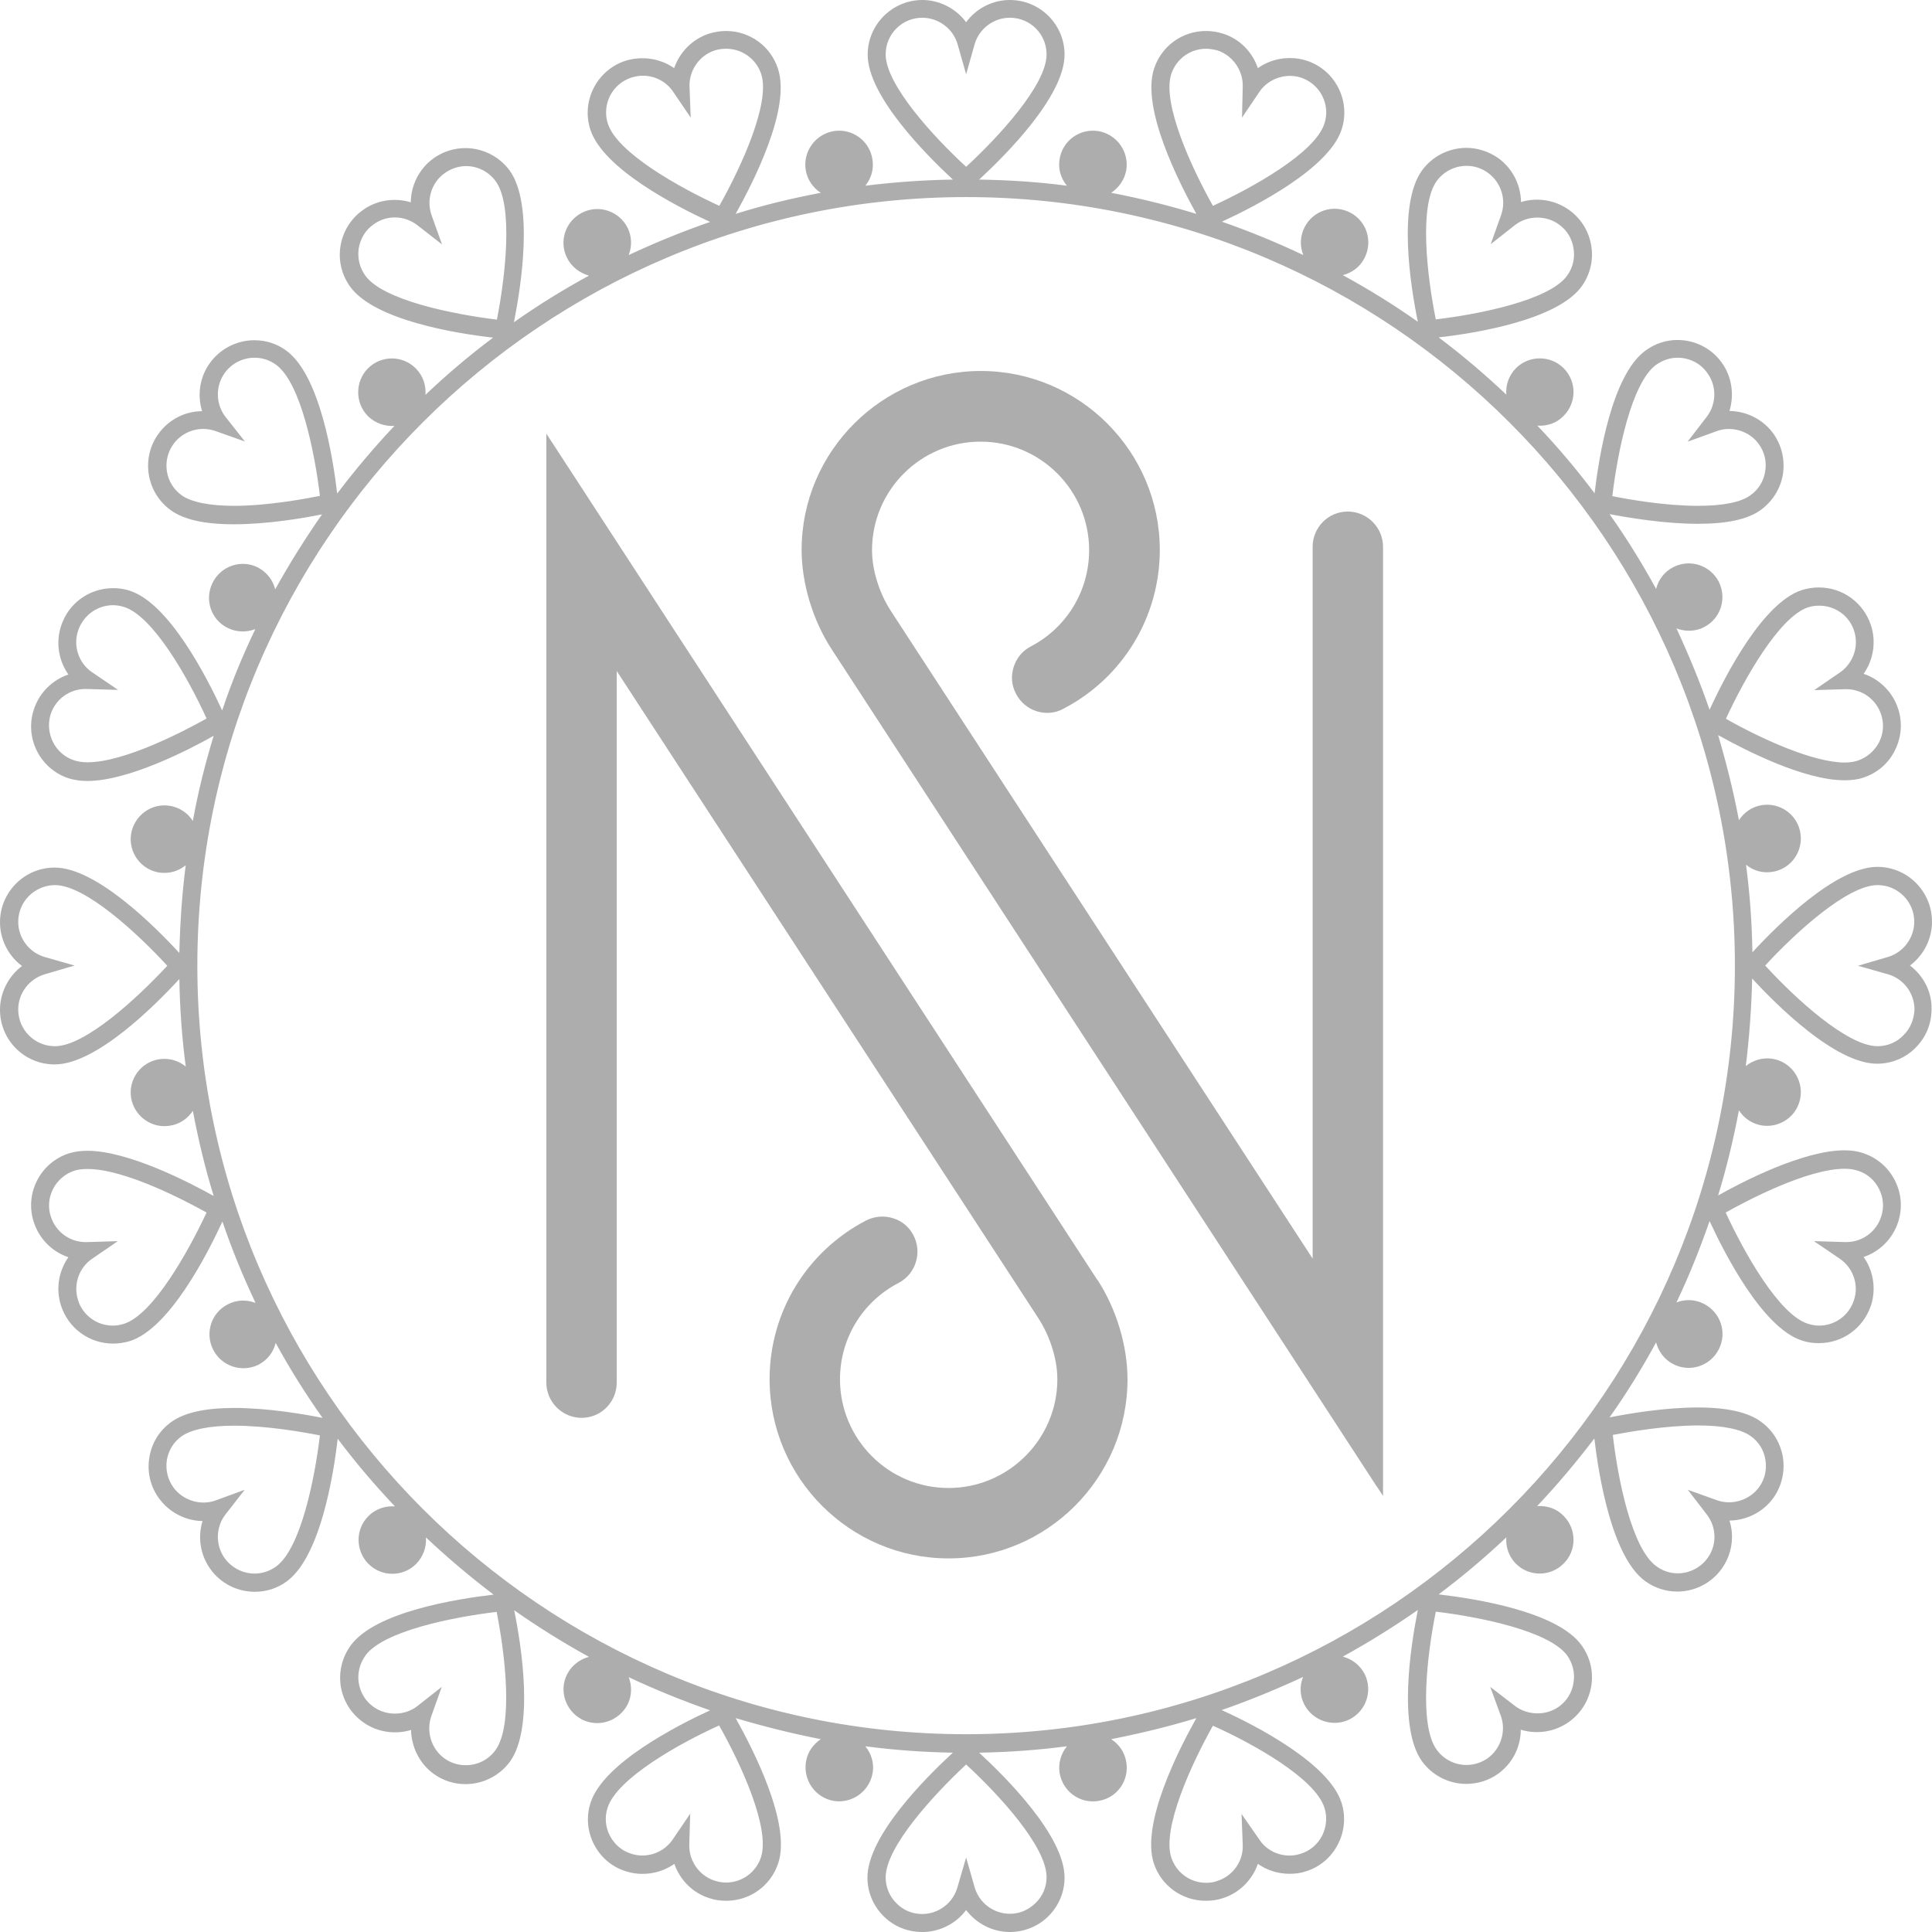
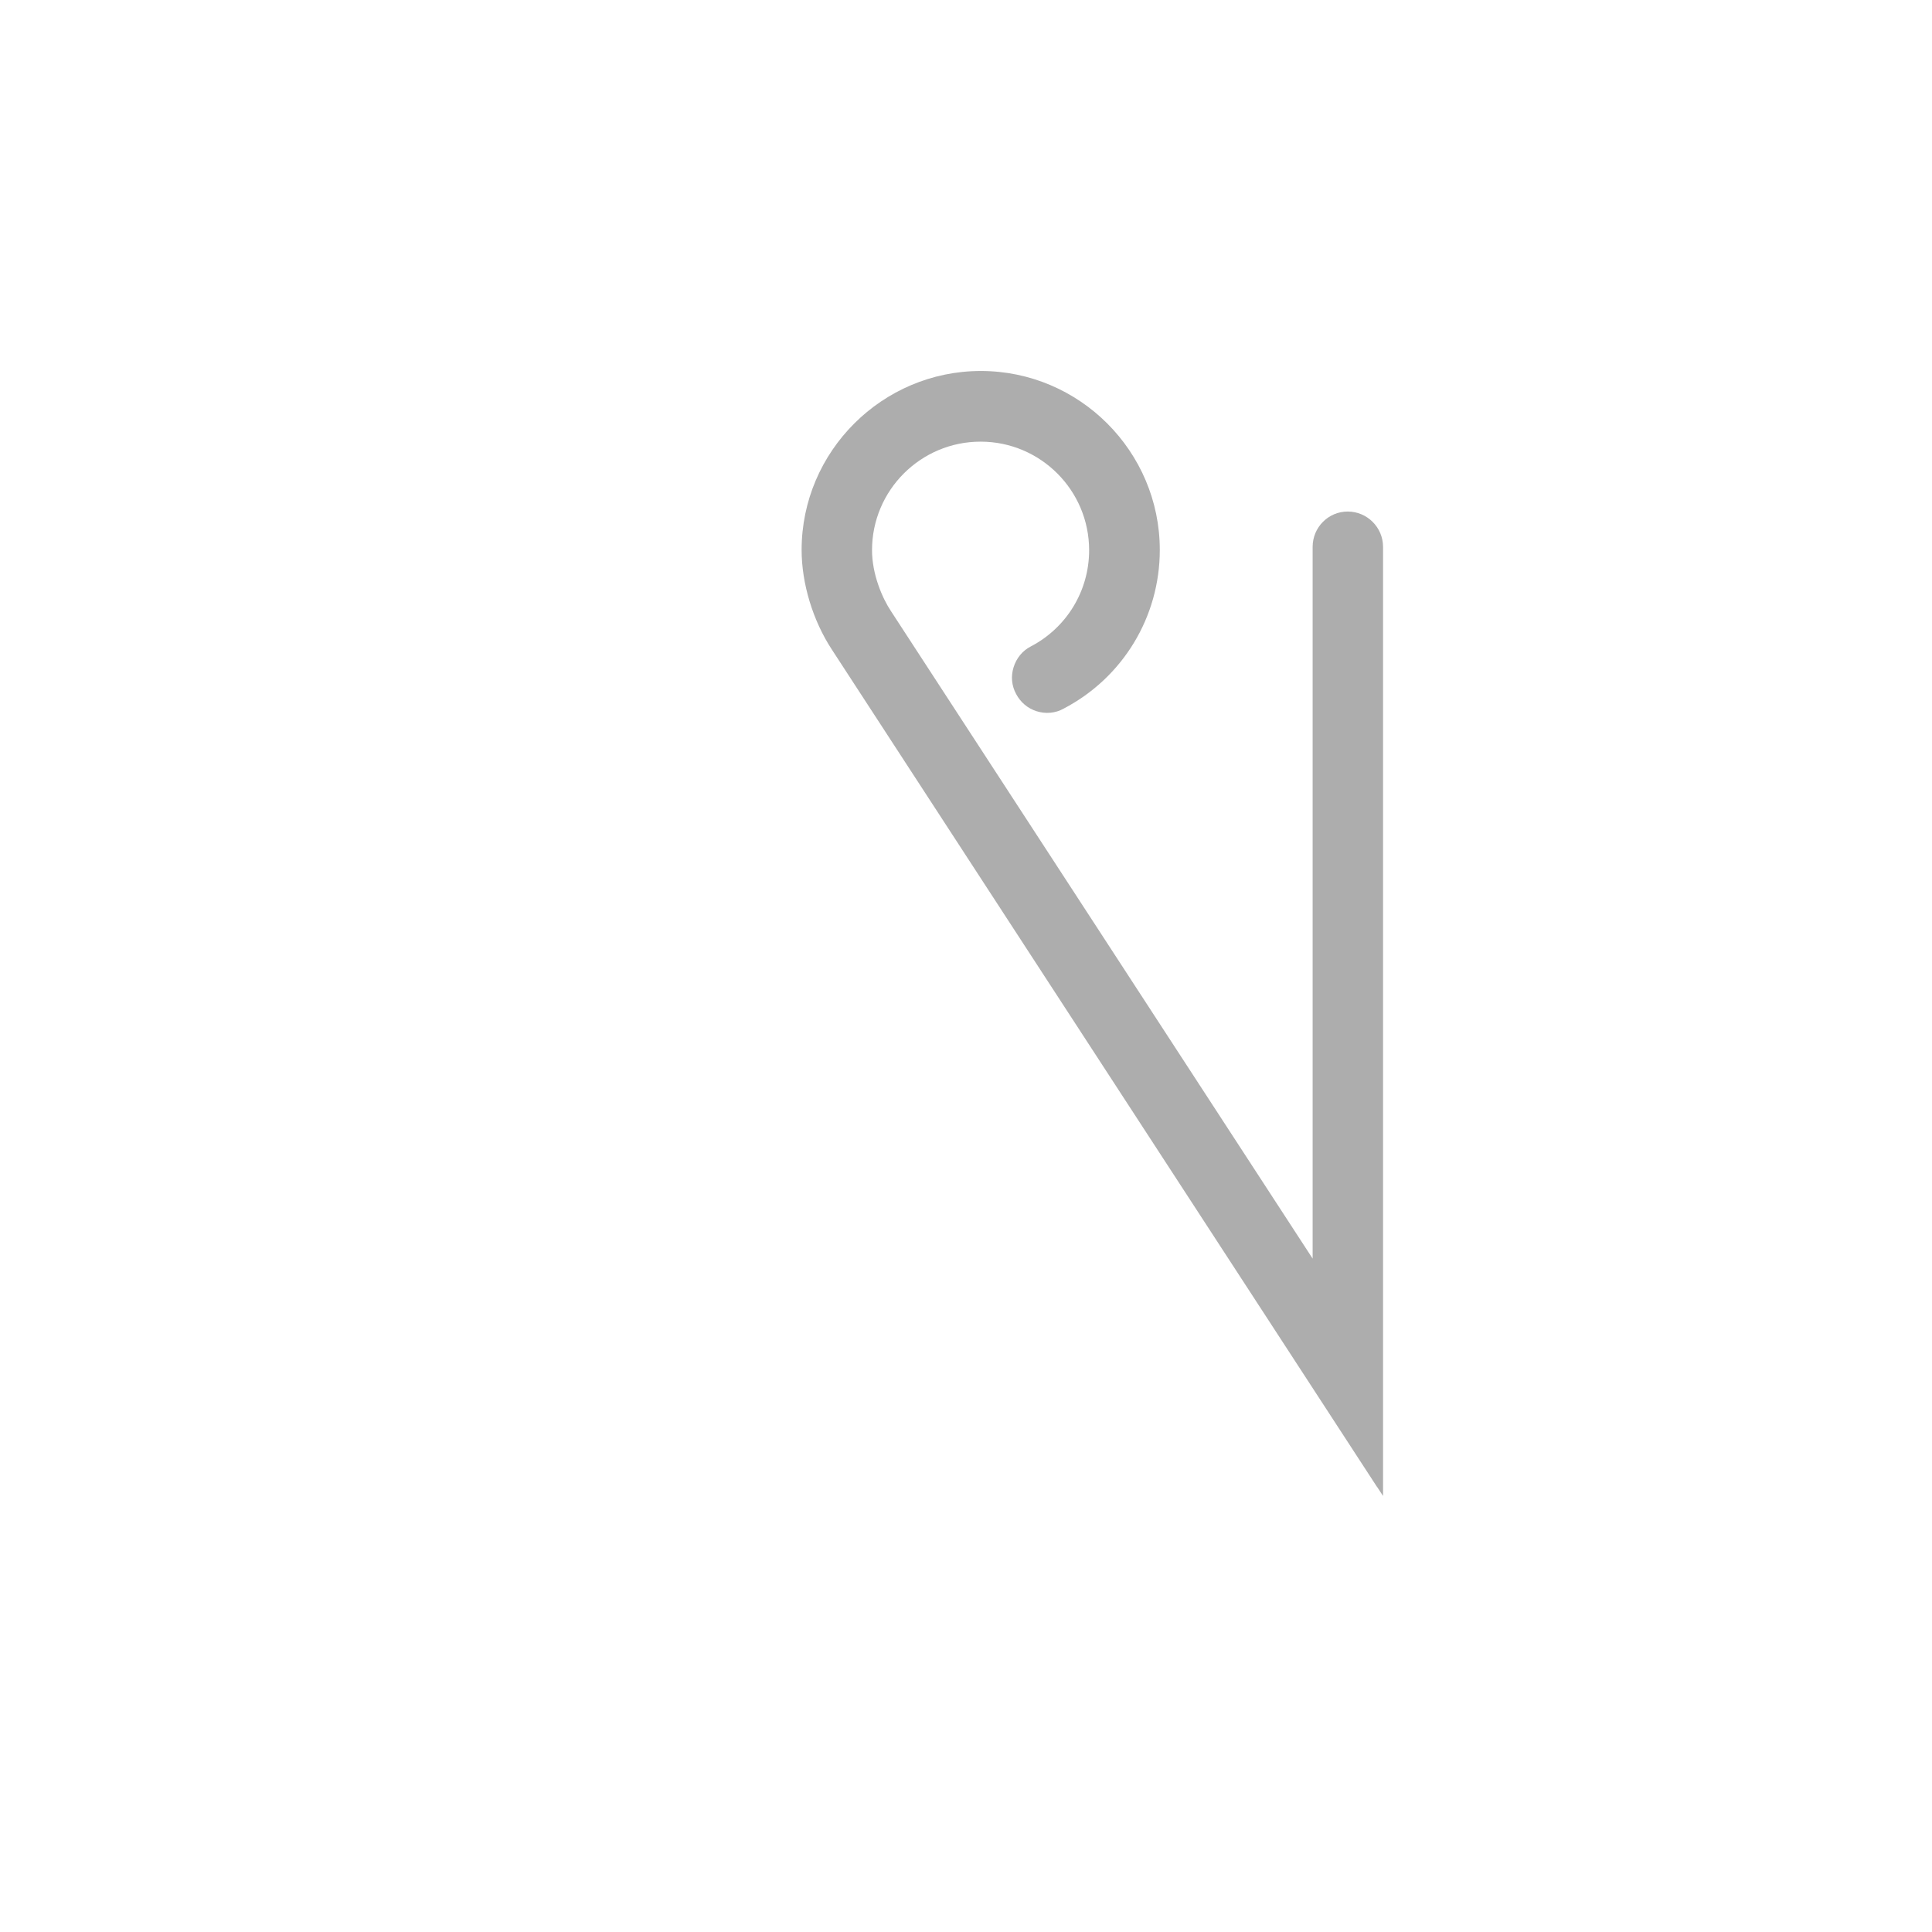
<svg xmlns="http://www.w3.org/2000/svg" width="153" height="153" viewBox="0 0 153 153" fill="none">
-   <path d="M151.257 76.463C152.325 75.657 153 74.383 153 72.996C153 70.598 151.07 68.65 148.672 68.65C145.392 68.65 140.764 73.259 138.778 75.413C138.74 73.052 138.572 70.748 138.272 68.481C138.853 68.949 139.583 69.174 140.37 69.043C141.813 68.818 142.806 67.45 142.582 65.989C142.357 64.528 140.989 63.535 139.527 63.759C138.74 63.891 138.103 64.34 137.71 64.959C137.279 62.673 136.716 60.424 136.061 58.213C138.178 59.394 142.844 61.792 146.067 61.792C146.61 61.792 147.116 61.736 147.547 61.586C148.653 61.23 149.552 60.462 150.058 59.431C150.583 58.401 150.676 57.22 150.32 56.134C149.889 54.803 148.859 53.792 147.585 53.361C148.353 52.274 148.597 50.831 148.166 49.52C147.585 47.74 145.936 46.522 144.043 46.522C143.593 46.522 143.125 46.597 142.694 46.728C139.583 47.74 136.604 53.548 135.386 56.209C134.618 53.998 133.737 51.862 132.763 49.763C133.437 50.026 134.243 50.026 134.936 49.67C136.266 48.995 136.773 47.403 136.117 46.072C135.442 44.761 133.83 44.236 132.519 44.911C131.807 45.267 131.338 45.904 131.151 46.634C130.027 44.592 128.809 42.606 127.46 40.714C128.94 40.995 131.807 41.482 134.449 41.482C136.791 41.482 138.422 41.126 139.452 40.377C140.389 39.683 141.008 38.69 141.195 37.547C141.364 36.404 141.101 35.261 140.427 34.325C139.621 33.219 138.328 32.563 136.96 32.545C137.354 31.252 137.147 29.809 136.341 28.704C135.536 27.58 134.224 26.924 132.838 26.924C131.919 26.924 131.039 27.224 130.308 27.767C127.647 29.697 126.616 36.198 126.279 39.065C124.874 37.191 123.374 35.411 121.744 33.706C122.494 33.763 123.262 33.519 123.824 32.938C124.873 31.889 124.873 30.203 123.824 29.154C122.793 28.123 121.088 28.123 120.058 29.154C119.477 29.734 119.233 30.503 119.29 31.252C117.584 29.641 115.823 28.142 113.93 26.718C116.797 26.399 123.318 25.35 125.248 22.689C125.923 21.753 126.204 20.61 126.017 19.467C125.829 18.324 125.23 17.331 124.274 16.638C123.168 15.832 121.726 15.607 120.451 16.001C120.433 14.652 119.796 13.359 118.671 12.534C117.922 12.01 117.041 11.71 116.123 11.71C114.736 11.71 113.424 12.385 112.619 13.49C110.67 16.151 111.7 22.652 112.281 25.481C110.37 24.132 108.402 22.914 106.341 21.79C107.072 21.603 107.709 21.134 108.065 20.422C108.74 19.092 108.215 17.481 106.903 16.825C105.592 16.151 103.98 16.675 103.306 18.006C102.95 18.718 102.931 19.504 103.212 20.198C101.113 19.205 98.977 18.324 96.766 17.556C99.408 16.338 105.236 13.359 106.248 10.249C106.604 9.143 106.51 7.982 105.985 6.951C105.461 5.921 104.561 5.152 103.456 4.796C102.144 4.384 100.682 4.628 99.614 5.396C99.183 4.122 98.171 3.073 96.841 2.661C96.41 2.529 95.96 2.454 95.51 2.454C93.618 2.454 91.969 3.654 91.388 5.452C90.376 8.581 93.337 14.389 94.742 16.938C92.531 16.263 90.282 15.701 87.996 15.27C88.615 14.858 89.064 14.221 89.195 13.453C89.42 11.991 88.427 10.623 86.966 10.38C85.504 10.155 84.136 11.148 83.911 12.61C83.78 13.396 84.024 14.146 84.492 14.708C82.225 14.408 79.901 14.258 77.54 14.221C79.676 12.254 84.305 7.607 84.305 4.328C84.305 1.93 82.356 0 79.976 0C78.59 0 77.296 0.675 76.51 1.761C75.722 0.693 74.43 0 73.043 0C70.663 0 68.714 1.949 68.714 4.328C68.714 7.607 73.324 12.235 75.46 14.221C73.099 14.258 70.794 14.427 68.527 14.708C68.995 14.127 69.22 13.396 69.089 12.61C68.864 11.148 67.496 10.155 66.035 10.38C64.573 10.623 63.58 11.991 63.805 13.453C63.936 14.239 64.386 14.877 65.004 15.27C62.718 15.701 60.451 16.244 58.258 16.938C59.682 14.389 62.643 8.581 61.612 5.452C61.032 3.654 59.383 2.454 57.49 2.454C57.04 2.454 56.59 2.529 56.16 2.661C54.829 3.091 53.836 4.122 53.386 5.396C52.299 4.628 50.856 4.403 49.526 4.815C48.439 5.171 47.54 5.939 47.015 6.97C46.49 8 46.397 9.181 46.753 10.268C47.765 13.378 53.592 16.357 56.234 17.575C54.023 18.343 51.868 19.223 49.788 20.198C50.051 19.523 50.051 18.736 49.695 18.024C49.02 16.713 47.427 16.169 46.097 16.844C44.766 17.518 44.242 19.13 44.916 20.441C45.272 21.153 45.928 21.622 46.64 21.828C44.579 22.952 42.611 24.17 40.7 25.519C41.262 22.689 42.293 16.188 40.363 13.509C39.557 12.403 38.245 11.729 36.859 11.729C35.941 11.729 35.06 12.01 34.31 12.553C33.186 13.378 32.549 14.671 32.53 16.02C31.237 15.626 29.794 15.851 28.707 16.657C27.771 17.331 27.152 18.343 26.965 19.486C26.777 20.629 27.058 21.771 27.733 22.708C29.663 25.369 36.165 26.418 39.051 26.737C37.177 28.142 35.378 29.659 33.692 31.271C33.748 30.521 33.505 29.753 32.924 29.172C31.874 28.123 30.188 28.123 29.139 29.172C28.108 30.221 28.108 31.908 29.139 32.957C29.719 33.519 30.488 33.781 31.237 33.725C29.626 35.43 28.127 37.21 26.703 39.084C26.365 36.217 25.335 29.716 22.674 27.767C21.943 27.224 21.062 26.943 20.144 26.943C18.757 26.943 17.446 27.617 16.64 28.723C15.815 29.847 15.609 31.271 16.003 32.563C14.635 32.563 13.361 33.238 12.555 34.343C11.149 36.273 11.58 38.99 13.511 40.395C14.541 41.145 16.171 41.519 18.514 41.519C21.175 41.519 24.042 41.032 25.503 40.733C24.173 42.644 22.936 44.611 21.793 46.672C21.624 45.96 21.137 45.323 20.444 44.948C19.132 44.274 17.521 44.798 16.846 46.129C16.171 47.459 16.696 49.07 18.026 49.726C18.739 50.082 19.526 50.082 20.219 49.82C19.226 51.899 18.326 54.054 17.596 56.265C16.378 53.623 13.398 47.796 10.287 46.784C9.856 46.634 9.388 46.578 8.957 46.578C7.064 46.578 5.415 47.777 4.835 49.576C4.404 50.906 4.647 52.312 5.415 53.417C4.141 53.848 3.111 54.86 2.68 56.19C1.93 58.457 3.186 60.911 5.453 61.642C5.884 61.773 6.371 61.848 6.915 61.848C10.156 61.848 14.972 59.375 16.921 58.27C16.246 60.48 15.684 62.729 15.272 65.015C14.878 64.396 14.241 63.947 13.454 63.816C11.993 63.572 10.625 64.584 10.381 66.045C10.156 67.488 11.149 68.874 12.611 69.099C13.398 69.212 14.148 68.987 14.71 68.518C14.41 70.804 14.26 73.109 14.204 75.469C12.236 73.334 7.608 68.706 4.329 68.706C1.93 68.706 0 70.654 0 73.034C0 74.42 0.675 75.713 1.743 76.5C0.675 77.306 0 78.598 0 79.966C0 82.364 1.93 84.294 4.329 84.294C7.608 84.294 12.236 79.666 14.204 77.531C14.241 79.873 14.41 82.196 14.71 84.463C14.148 83.995 13.398 83.77 12.611 83.882C11.149 84.107 10.156 85.475 10.381 86.936C10.625 88.379 11.993 89.391 13.454 89.147C14.241 89.034 14.878 88.566 15.272 87.967C15.703 90.252 16.246 92.519 16.921 94.712C14.972 93.625 10.156 91.133 6.915 91.133C6.371 91.133 5.884 91.208 5.453 91.339C3.186 92.07 1.93 94.524 2.68 96.791C3.111 98.122 4.141 99.133 5.415 99.564C4.647 100.651 4.404 102.075 4.835 103.405C5.415 105.185 7.064 106.403 8.957 106.403C9.407 106.403 9.875 106.328 10.306 106.197C13.417 105.185 16.396 99.377 17.614 96.735C18.364 98.946 19.245 101.082 20.238 103.18C19.544 102.918 18.757 102.918 18.045 103.293C16.733 103.949 16.209 105.56 16.883 106.89C17.558 108.202 19.151 108.726 20.481 108.071C21.193 107.696 21.662 107.059 21.831 106.347C22.955 108.408 24.192 110.375 25.541 112.286C24.135 112.005 21.231 111.499 18.551 111.499C16.228 111.499 14.579 111.874 13.548 112.623C12.611 113.298 11.993 114.31 11.824 115.453C11.637 116.596 11.918 117.738 12.592 118.657C13.398 119.762 14.672 120.436 16.04 120.455C15.647 121.729 15.853 123.153 16.677 124.277C17.483 125.402 18.795 126.057 20.181 126.057C21.1 126.057 21.98 125.776 22.711 125.233C25.372 123.284 26.421 116.783 26.74 113.935C28.145 115.809 29.663 117.589 31.275 119.294C30.544 119.237 29.757 119.481 29.176 120.062C28.127 121.111 28.145 122.797 29.176 123.846C30.225 124.896 31.912 124.896 32.961 123.846C33.523 123.266 33.786 122.497 33.729 121.748C35.435 123.359 37.215 124.858 39.089 126.282C36.203 126.619 29.719 127.631 27.771 130.31C27.096 131.247 26.815 132.371 26.984 133.533C27.171 134.676 27.789 135.688 28.726 136.362C29.813 137.168 31.275 137.393 32.549 136.999C32.586 138.348 33.205 139.641 34.329 140.465C35.079 141.009 35.941 141.29 36.859 141.29C38.245 141.29 39.557 140.634 40.382 139.51C42.312 136.849 41.3 130.329 40.719 127.519C42.611 128.849 44.598 130.086 46.64 131.21C45.928 131.397 45.291 131.866 44.916 132.578C44.242 133.889 44.785 135.5 46.097 136.175C47.409 136.831 49.001 136.306 49.695 134.994C50.051 134.283 50.051 133.496 49.788 132.821C51.868 133.795 54.023 134.676 56.234 135.444C53.592 136.662 47.783 139.641 46.772 142.751C46.415 143.838 46.509 145.018 47.034 146.049C47.559 147.079 48.458 147.848 49.545 148.185C50.856 148.616 52.318 148.372 53.405 147.604C53.836 148.859 54.848 149.909 56.178 150.321C56.609 150.471 57.059 150.527 57.509 150.527C59.401 150.527 61.05 149.328 61.631 147.548C62.662 144.438 59.682 138.611 58.258 136.062C60.469 136.718 62.699 137.28 65.004 137.73C64.404 138.123 63.936 138.76 63.824 139.547C63.599 141.009 64.592 142.377 66.035 142.62C67.496 142.845 68.864 141.852 69.108 140.391C69.239 139.622 68.995 138.854 68.527 138.292C70.813 138.592 73.118 138.76 75.46 138.798C73.324 140.765 68.695 145.393 68.695 148.691C68.695 149.834 69.145 150.92 69.97 151.745C70.794 152.569 71.881 153 73.043 153C74.43 153 75.722 152.325 76.51 151.258C77.315 152.325 78.59 153 79.976 153C81.119 153 82.225 152.55 83.031 151.745C83.855 150.92 84.305 149.834 84.305 148.691C84.305 145.393 79.676 140.765 77.54 138.798C79.901 138.76 82.206 138.592 84.492 138.292C84.024 138.873 83.799 139.622 83.911 140.391C84.155 141.871 85.523 142.864 86.984 142.62C88.446 142.395 89.439 141.028 89.195 139.547C89.064 138.76 88.615 138.123 87.996 137.73C90.282 137.28 92.531 136.737 94.742 136.062C93.318 138.611 90.357 144.419 91.369 147.548C91.95 149.328 93.599 150.527 95.492 150.527C95.941 150.527 96.41 150.471 96.841 150.321C98.153 149.909 99.183 148.859 99.614 147.604C100.326 148.11 101.207 148.391 102.125 148.391C102.575 148.391 103.025 148.335 103.456 148.185C104.561 147.829 105.442 147.061 105.966 146.03C106.491 145 106.585 143.819 106.229 142.733C105.217 139.622 99.408 136.625 96.747 135.425C98.958 134.657 101.094 133.777 103.193 132.802C102.912 133.477 102.931 134.283 103.287 134.976C103.961 136.287 105.573 136.812 106.885 136.156C108.215 135.482 108.721 133.87 108.065 132.559C107.69 131.847 107.053 131.378 106.341 131.191C108.384 130.067 110.37 128.83 112.281 127.5C111.719 130.329 110.689 136.831 112.619 139.491C113.443 140.615 114.736 141.271 116.123 141.271C117.041 141.271 117.922 140.99 118.671 140.447C119.796 139.622 120.433 138.33 120.433 136.981C121.726 137.374 123.168 137.149 124.274 136.343C125.211 135.669 125.829 134.657 126.017 133.514C126.204 132.371 125.923 131.229 125.248 130.292C123.318 127.612 116.816 126.601 113.93 126.263C115.804 124.858 117.603 123.341 119.29 121.748C119.233 122.497 119.477 123.247 120.039 123.828C121.088 124.877 122.775 124.877 123.824 123.828C124.873 122.797 124.873 121.092 123.824 120.043C123.262 119.462 122.494 119.219 121.726 119.275C123.337 117.57 124.836 115.79 126.26 113.916C126.598 116.783 127.628 123.284 130.289 125.214C131.039 125.758 131.919 126.039 132.838 126.039C134.224 126.039 135.536 125.364 136.341 124.24C137.147 123.116 137.372 121.692 136.96 120.418C138.328 120.399 139.621 119.743 140.427 118.638C141.101 117.701 141.364 116.558 141.195 115.415C141.008 114.272 140.389 113.26 139.452 112.586C138.422 111.837 136.791 111.462 134.449 111.462C131.769 111.462 128.865 111.968 127.46 112.249C128.809 110.356 130.027 108.37 131.151 106.309C131.338 107.021 131.807 107.677 132.519 108.033C133.83 108.708 135.442 108.183 136.117 106.853C136.791 105.541 136.266 103.93 134.936 103.255C134.224 102.881 133.437 102.881 132.763 103.143C133.756 101.063 134.618 98.909 135.386 96.698C136.604 99.339 139.583 105.148 142.694 106.159C143.125 106.309 143.575 106.366 144.043 106.366C145.936 106.366 147.566 105.166 148.166 103.386C148.597 102.056 148.353 100.632 147.585 99.546C148.859 99.115 149.889 98.103 150.32 96.773C150.676 95.667 150.583 94.505 150.058 93.475C149.533 92.445 148.634 91.676 147.547 91.32C147.116 91.171 146.629 91.096 146.067 91.096C142.825 91.096 138.009 93.569 136.061 94.674C136.735 92.482 137.279 90.215 137.71 87.929C138.103 88.547 138.74 88.997 139.527 89.128C140.989 89.353 142.357 88.36 142.582 86.899C142.806 85.456 141.813 84.069 140.351 83.845C139.583 83.732 138.834 83.957 138.253 84.425C138.534 82.158 138.703 79.835 138.759 77.493C140.726 79.629 145.355 84.238 148.653 84.238C149.796 84.238 150.901 83.788 151.707 82.964C152.532 82.14 152.963 81.072 152.963 79.91C153 78.561 152.325 77.268 151.257 76.463ZM143.181 48.096C143.481 48.002 143.762 47.965 144.081 47.965C145.336 47.965 146.46 48.77 146.835 49.969C147.229 51.187 146.76 52.536 145.692 53.267L143.668 54.654L146.123 54.579H146.217C147.472 54.579 148.578 55.384 148.971 56.583C149.215 57.314 149.159 58.101 148.803 58.794C148.447 59.469 147.847 59.993 147.116 60.237C146.835 60.331 146.479 60.387 146.086 60.387C143.65 60.387 139.621 58.588 136.679 56.921C138.141 53.754 140.895 48.864 143.181 48.096ZM131.151 28.891C131.657 28.535 132.238 28.329 132.856 28.329C133.793 28.329 134.674 28.779 135.198 29.528C135.967 30.559 135.948 32.001 135.142 33.032L133.643 34.98L135.967 34.137C137.129 33.706 138.553 34.137 139.283 35.168C139.733 35.786 139.921 36.554 139.79 37.322C139.677 38.091 139.265 38.765 138.628 39.215C137.878 39.777 136.435 40.058 134.468 40.058C131.882 40.058 129.071 39.571 127.684 39.29C128.097 35.824 129.202 30.315 131.151 28.891ZM113.78 14.333C114.324 13.584 115.205 13.134 116.141 13.134C116.76 13.134 117.341 13.322 117.847 13.696C118.877 14.446 119.308 15.813 118.877 17.031L118.053 19.336L119.983 17.818C120.976 17.05 122.438 17.031 123.468 17.781C124.087 18.23 124.499 18.905 124.611 19.673C124.742 20.441 124.555 21.209 124.105 21.828C122.7 23.776 117.172 24.882 113.705 25.294C113.012 21.865 112.356 16.282 113.78 14.333ZM92.756 5.864C93.149 4.665 94.255 3.86 95.51 3.86C95.81 3.86 96.11 3.916 96.41 3.991C97.609 4.384 98.452 5.565 98.415 6.857L98.359 9.312L99.727 7.288C100.42 6.239 101.807 5.752 103.025 6.145C103.755 6.389 104.355 6.895 104.711 7.588C105.067 8.3 105.123 9.068 104.88 9.799C104.13 12.104 99.239 14.839 96.054 16.3C94.349 13.265 92.006 8.169 92.756 5.864ZM48.139 9.799C47.896 9.068 47.971 8.263 48.308 7.588C48.664 6.895 49.264 6.389 49.995 6.145C50.294 6.052 50.594 5.996 50.913 5.996C51.868 5.996 52.768 6.464 53.311 7.27L54.698 9.312L54.604 6.839C54.567 5.565 55.391 4.384 56.609 3.991C56.89 3.897 57.209 3.86 57.509 3.86C58.764 3.86 59.888 4.665 60.282 5.864C61.032 8.15 58.689 13.246 56.965 16.3C53.78 14.839 48.889 12.104 48.139 9.799ZM28.932 21.828C28.483 21.209 28.295 20.441 28.408 19.673C28.539 18.905 28.932 18.23 29.57 17.781C30.075 17.406 30.656 17.219 31.275 17.219C31.912 17.219 32.549 17.443 33.055 17.837L35.004 19.355L34.179 17.05C33.748 15.832 34.16 14.464 35.21 13.715C35.716 13.359 36.297 13.153 36.915 13.153C37.833 13.153 38.714 13.602 39.257 14.352C40.663 16.3 40.026 21.884 39.351 25.313C35.847 24.882 30.338 23.776 28.932 21.828ZM18.532 40.058C16.565 40.058 15.122 39.758 14.373 39.215C13.079 38.278 12.798 36.461 13.735 35.168C14.279 34.418 15.159 33.969 16.096 33.969C16.415 33.969 16.771 34.025 17.071 34.137L19.395 34.962L17.858 33.013C17.071 32.001 17.052 30.559 17.802 29.528C18.345 28.779 19.226 28.329 20.163 28.329C20.781 28.329 21.362 28.517 21.868 28.891C23.817 30.315 24.922 35.824 25.335 39.271C24.004 39.533 21.118 40.058 18.532 40.058ZM6.915 60.368C6.521 60.368 6.184 60.312 5.884 60.218C4.366 59.731 3.542 58.082 4.01 56.565C4.404 55.365 5.509 54.56 6.783 54.56L9.351 54.635L7.308 53.248C6.24 52.536 5.771 51.169 6.184 49.951C6.577 48.752 7.683 47.927 8.957 47.927C9.257 47.927 9.557 47.983 9.856 48.077C12.143 48.827 14.916 53.717 16.359 56.902C14.653 57.857 9.894 60.368 6.915 60.368ZM9.838 104.829C9.538 104.923 9.238 104.979 8.938 104.979C7.683 104.979 6.559 104.173 6.184 102.974C5.79 101.756 6.24 100.389 7.308 99.677L9.332 98.29L6.877 98.365H6.783C5.528 98.365 4.422 97.559 4.029 96.36C3.523 94.843 4.385 93.194 5.903 92.707C6.184 92.613 6.521 92.576 6.933 92.576C9.913 92.576 14.672 95.086 16.359 96.023C14.878 99.19 12.124 104.08 9.838 104.829ZM21.868 124.053C21.381 124.409 20.781 124.615 20.163 124.615C19.226 124.615 18.364 124.165 17.802 123.415C17.052 122.366 17.071 120.942 17.858 119.931L19.376 117.982L17.071 118.825C15.89 119.256 14.485 118.825 13.735 117.795C13.286 117.176 13.098 116.408 13.211 115.64C13.342 114.872 13.735 114.197 14.373 113.748C15.141 113.204 16.584 112.904 18.532 112.904C21.137 112.904 24.004 113.41 25.335 113.673C24.922 117.12 23.817 122.629 21.868 124.053ZM39.239 138.592C38.695 139.36 37.814 139.791 36.877 139.791C36.278 139.791 35.678 139.604 35.191 139.248C34.16 138.498 33.729 137.13 34.16 135.894L34.985 133.589L33.055 135.107C32.08 135.875 30.6 135.913 29.57 135.163C28.932 134.713 28.539 134.039 28.408 133.271C28.295 132.503 28.483 131.753 28.932 131.116C30.338 129.168 35.847 128.062 39.332 127.65C40.007 131.06 40.663 136.643 39.239 138.592ZM60.263 147.079C59.87 148.278 58.764 149.084 57.49 149.084C57.19 149.084 56.89 149.028 56.59 148.934C55.372 148.541 54.548 147.36 54.585 146.086L54.66 143.632L53.274 145.674C52.562 146.723 51.212 147.211 49.976 146.798C49.245 146.573 48.645 146.049 48.289 145.356C47.933 144.662 47.877 143.875 48.121 143.145C48.87 140.84 53.761 138.086 56.947 136.643C58.67 139.679 61.013 144.775 60.263 147.079ZM104.88 143.145C105.123 143.875 105.048 144.662 104.711 145.356C104.355 146.049 103.774 146.555 103.025 146.798C102.725 146.892 102.444 146.948 102.125 146.948C101.169 146.948 100.251 146.48 99.727 145.674L98.321 143.651L98.415 146.105C98.471 147.379 97.647 148.56 96.41 148.953C96.129 149.065 95.829 149.103 95.51 149.103C94.255 149.103 93.149 148.297 92.756 147.098C92.006 144.812 94.349 139.697 96.054 136.662C99.239 138.086 104.13 140.821 104.88 143.145ZM124.105 131.097C124.555 131.734 124.742 132.503 124.611 133.252C124.499 134.02 124.087 134.695 123.468 135.144C122.438 135.894 120.957 135.856 119.964 135.088L118.015 133.589L118.859 135.894C119.29 137.093 118.859 138.479 117.828 139.229C117.322 139.585 116.741 139.772 116.123 139.772C115.205 139.772 114.324 139.323 113.78 138.573C112.356 136.625 113.012 131.06 113.705 127.631C117.153 128.043 122.662 129.149 124.105 131.097ZM134.487 112.886C136.454 112.886 137.897 113.186 138.646 113.729C139.284 114.179 139.696 114.853 139.808 115.621C139.939 116.389 139.752 117.158 139.302 117.776C138.553 118.806 137.147 119.237 135.967 118.806L133.662 117.982L135.161 119.931C135.948 120.942 135.986 122.366 135.217 123.397C134.674 124.146 133.793 124.596 132.875 124.596C132.257 124.596 131.676 124.409 131.17 124.034C129.221 122.629 128.115 117.101 127.722 113.635C129.015 113.392 131.882 112.886 134.487 112.886ZM146.086 92.557C146.479 92.557 146.835 92.613 147.116 92.707C147.847 92.932 148.465 93.456 148.803 94.15C149.159 94.843 149.215 95.611 148.971 96.36C148.578 97.559 147.472 98.365 146.198 98.365L143.65 98.29L145.692 99.677C146.76 100.407 147.229 101.756 146.816 102.974C146.423 104.173 145.317 104.979 144.062 104.979C143.762 104.979 143.462 104.923 143.162 104.829C140.876 104.098 138.122 99.19 136.66 96.023C138.365 95.068 143.125 92.557 146.086 92.557ZM15.628 76.463C15.628 42.906 42.93 15.607 76.51 15.607C110.07 15.607 137.391 42.906 137.391 76.463C137.391 110.038 110.089 137.337 76.51 137.337C42.93 137.337 15.628 110.038 15.628 76.463ZM70.138 4.309C70.138 2.698 71.431 1.405 73.043 1.405C74.317 1.405 75.479 2.267 75.835 3.504L76.51 5.883L77.184 3.504C77.54 2.267 78.683 1.405 79.976 1.405C81.588 1.405 82.881 2.698 82.881 4.309C82.881 6.726 79.077 10.848 76.51 13.209C73.942 10.848 70.138 6.708 70.138 4.309ZM4.347 82.852C2.736 82.852 1.443 81.54 1.443 79.948C1.443 78.655 2.305 77.531 3.542 77.156L5.903 76.463L3.542 75.788C2.305 75.432 1.443 74.289 1.443 72.996C1.443 71.404 2.736 70.111 4.347 70.092C6.765 70.092 10.887 73.914 13.248 76.481C10.868 79.048 6.746 82.852 4.347 82.852ZM82.881 148.653C82.881 149.421 82.581 150.152 82.019 150.695C81.457 151.258 80.744 151.557 79.976 151.557C78.683 151.557 77.54 150.695 77.184 149.459L76.51 147.098L75.816 149.478C75.46 150.714 74.317 151.576 73.024 151.576C72.256 151.576 71.525 151.276 70.982 150.714C70.438 150.171 70.138 149.44 70.138 148.672C70.138 146.255 73.942 142.133 76.51 139.735C79.077 142.096 82.881 146.217 82.881 148.653ZM150.733 81.99C150.189 82.552 149.459 82.852 148.69 82.852C146.292 82.852 142.151 79.048 139.79 76.463C142.151 73.896 146.292 70.092 148.69 70.092C150.283 70.092 151.595 71.385 151.595 72.996C151.595 74.27 150.733 75.432 149.496 75.788L147.135 76.481L149.515 77.156C150.752 77.512 151.614 78.655 151.614 79.948C151.576 80.716 151.295 81.446 150.733 81.99Z" fill="#ADADAD" />
  <path d="M109.061 117.758L109.527 118.468V43.308C109.527 41.767 108.27 40.51 106.729 40.51C105.188 40.51 103.951 41.767 103.951 43.308V99.672L70.558 48.397C69.869 47.363 69.058 45.477 69.058 43.572C69.058 38.827 72.91 34.975 77.655 34.975C82.399 34.975 86.251 38.827 86.251 43.572C86.251 46.795 84.467 49.715 81.629 51.195C80.96 51.54 80.493 52.127 80.27 52.837C80.047 53.547 80.108 54.297 80.473 54.966C80.818 55.615 81.385 56.101 82.095 56.325C82.805 56.547 83.575 56.487 84.224 56.122C88.928 53.668 91.847 48.843 91.847 43.551C91.847 35.745 85.481 29.379 77.675 29.379C69.869 29.379 63.482 35.745 63.482 43.551C63.482 46.207 64.374 49.147 65.875 51.438L109.04 117.738L109.061 117.758Z" fill="#ADADAD" />
-   <path d="M86.898 101.355L43.732 35.055L43.266 34.346V109.485C43.266 111.026 44.523 112.283 46.064 112.283C47.605 112.283 48.841 111.026 48.841 109.485V53.141L82.234 104.396C82.924 105.43 83.735 107.336 83.735 109.222C83.735 113.966 79.862 117.838 75.118 117.838C70.373 117.838 66.521 113.986 66.521 109.222C66.521 105.998 68.305 103.078 71.164 101.598C72.522 100.888 73.05 99.185 72.34 97.827C71.995 97.158 71.407 96.671 70.698 96.469C69.988 96.246 69.238 96.327 68.589 96.651C63.885 99.104 60.946 103.909 60.946 109.222C60.946 117.048 67.312 123.414 75.118 123.414C82.924 123.414 89.29 117.048 89.29 109.222C89.29 106.565 88.398 103.626 86.898 101.335V101.355Z" fill="#ADADAD" />
</svg>